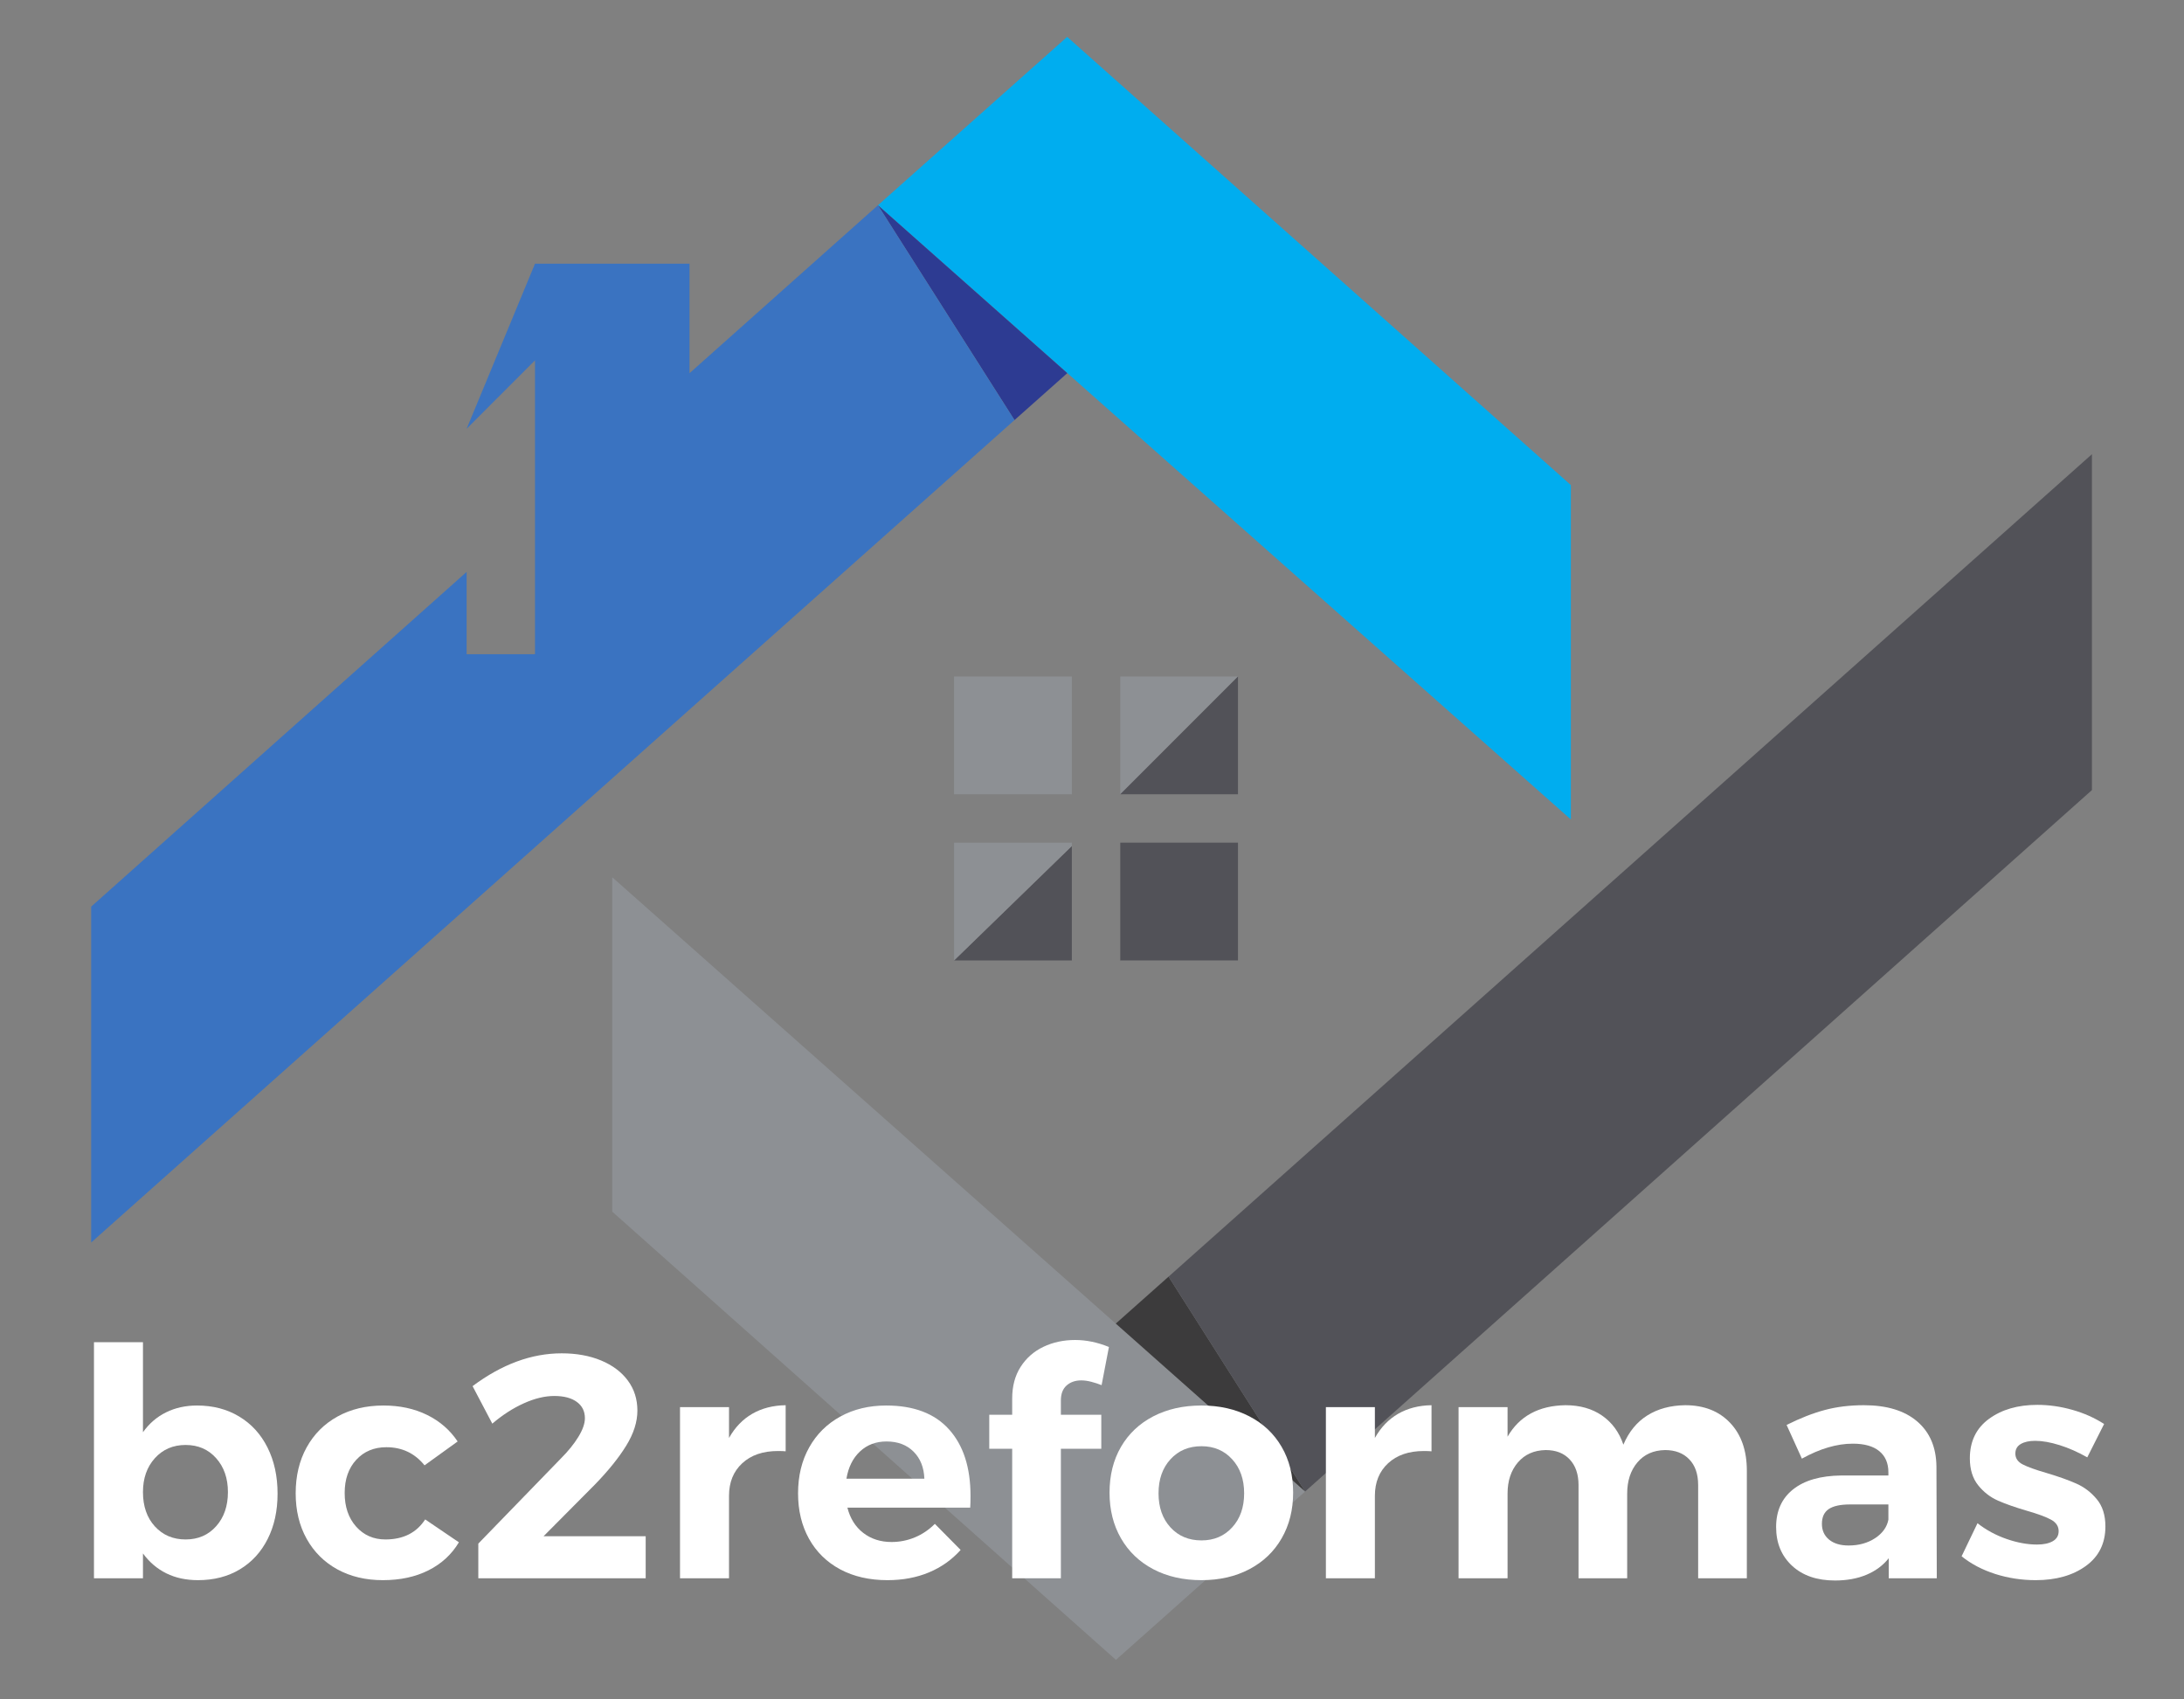
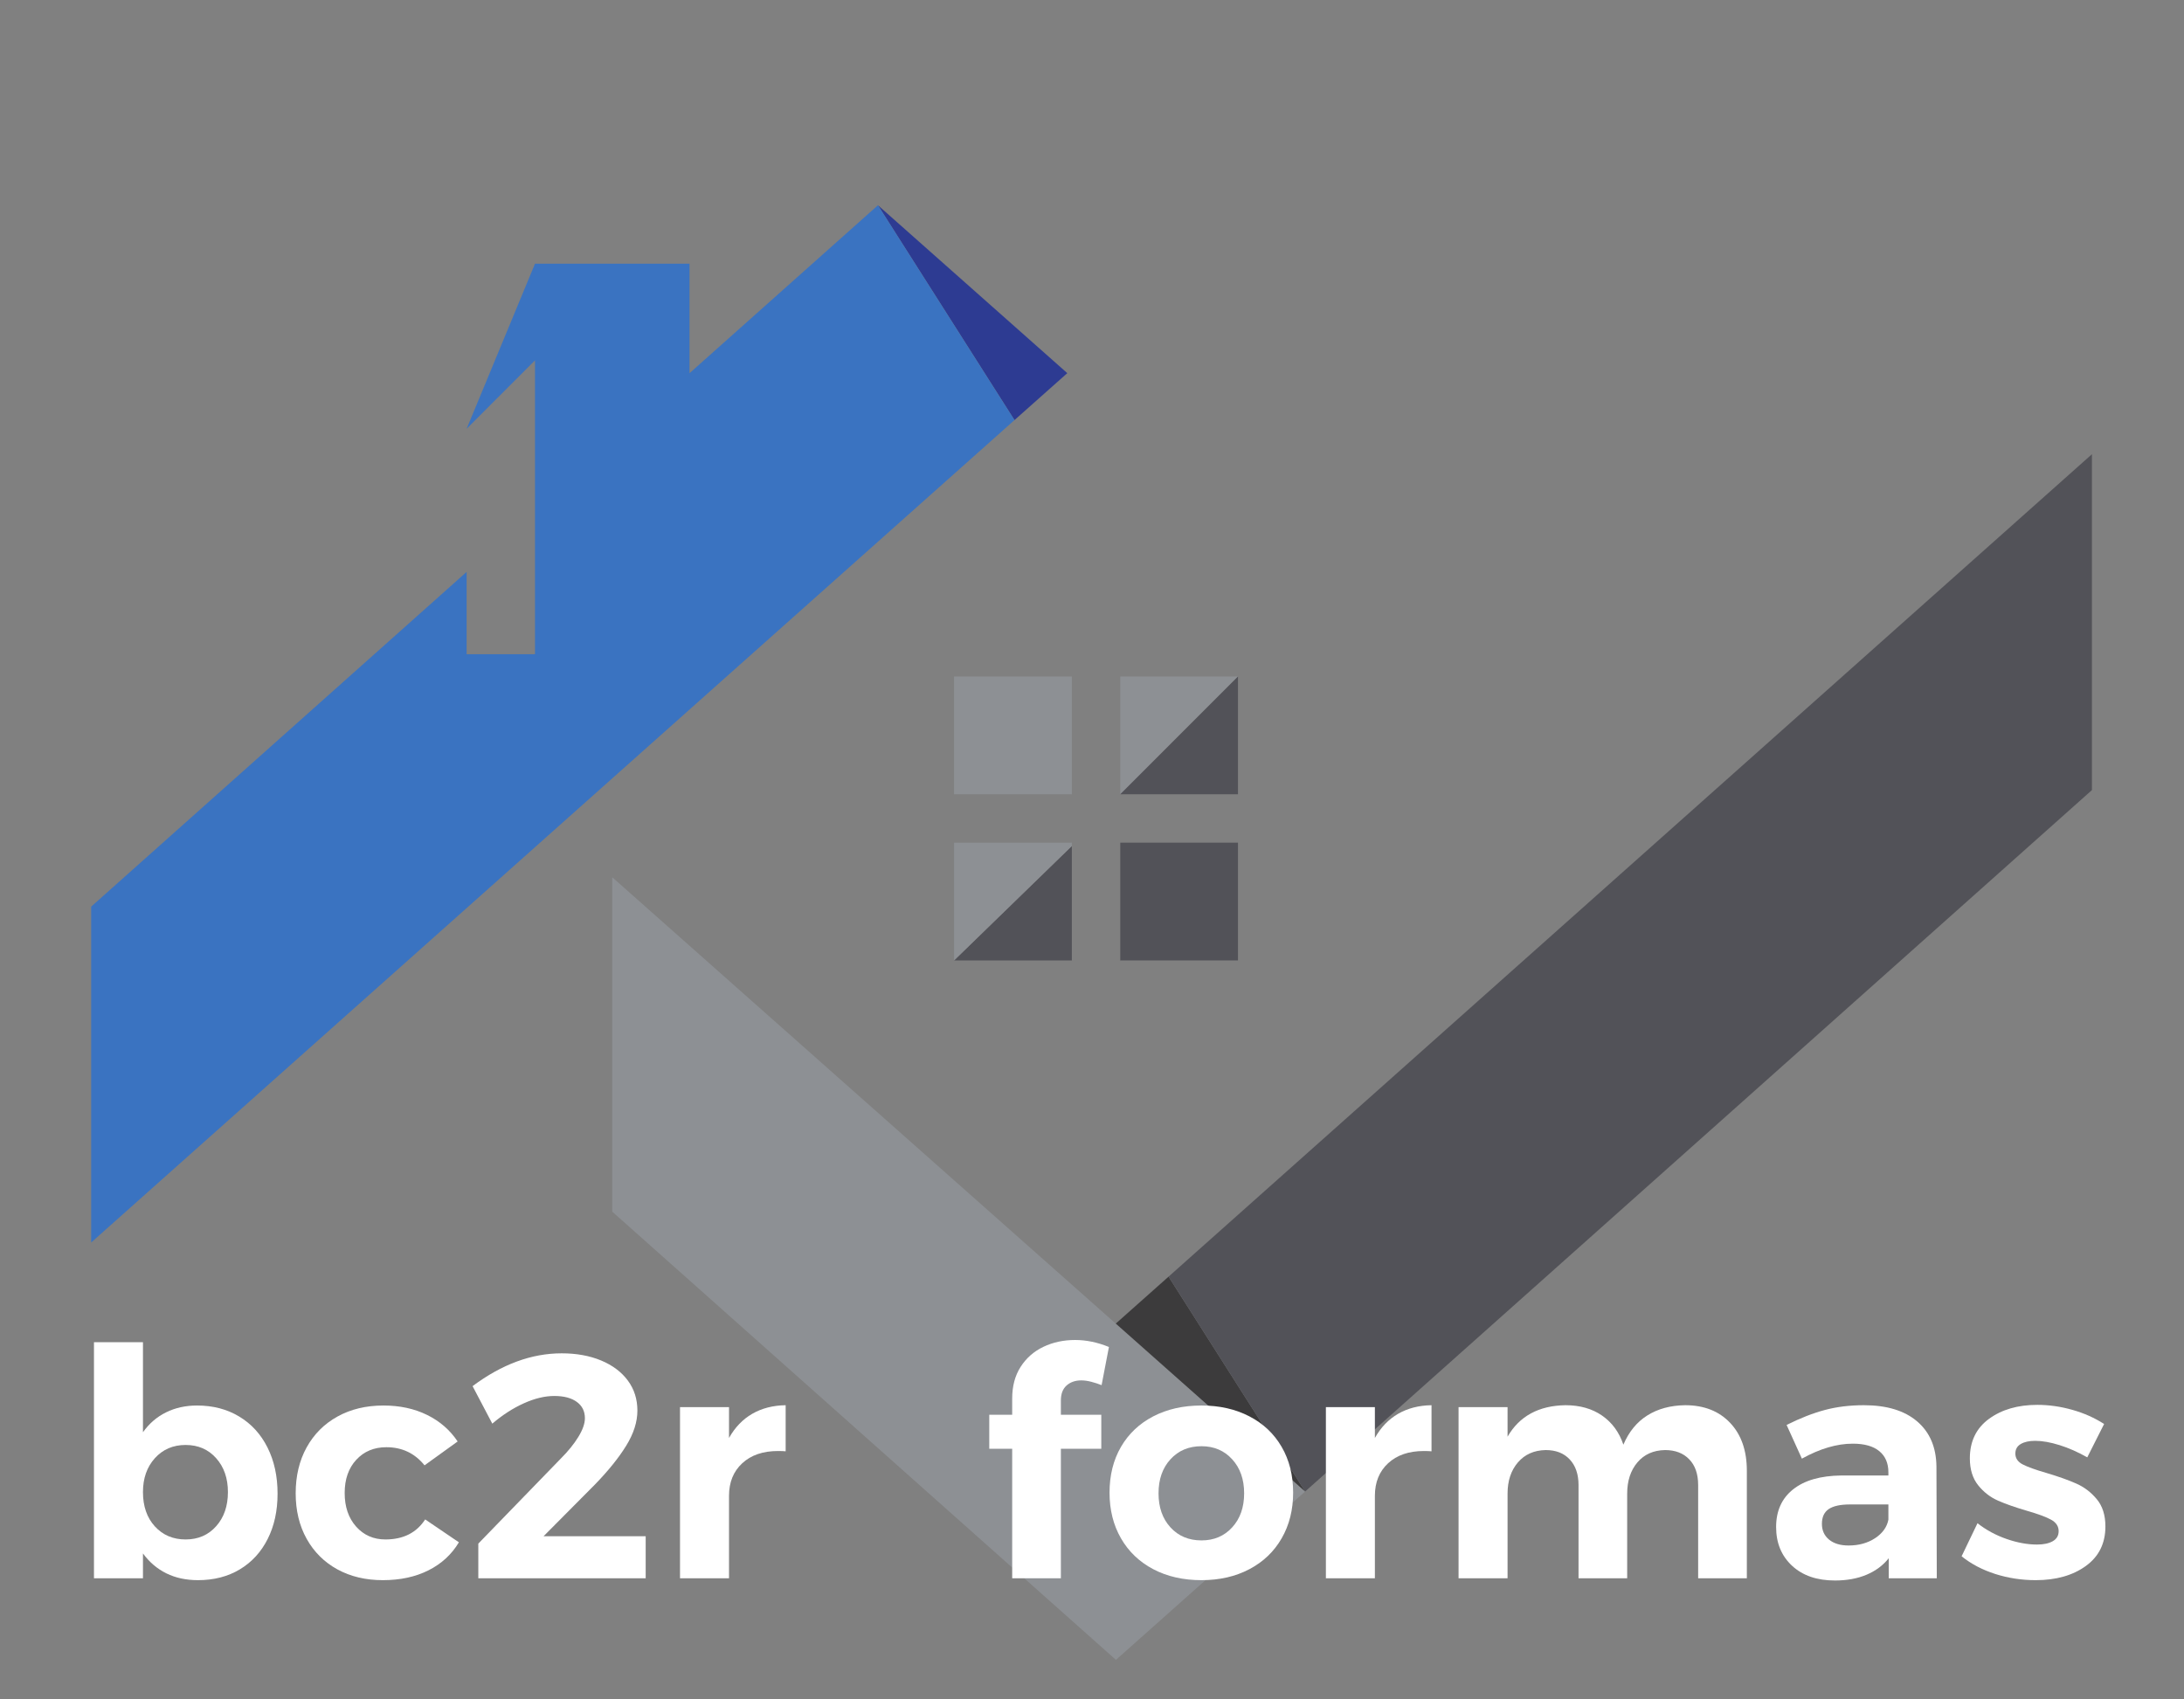
<svg xmlns="http://www.w3.org/2000/svg" width="1054" zoomAndPan="magnify" viewBox="0 0 790.5 615" height="820" preserveAspectRatio="xMidYMid meet" version="1.0">
  <rect x="0" y="0" width="790.5" height="615" fill="#808080" stroke="none" />
  <defs>
    <g />
    <clipPath id="5d422cab3c">
      <path d="M 221 317 L 473 317 L 473 600.84 L 221 600.84 Z M 221 317 " clip-rule="nonzero" />
    </clipPath>
    <clipPath id="c151a9cafd">
      <path d="M 422 164 L 757.07 164 L 757.07 540 L 422 540 Z M 422 164 " clip-rule="nonzero" />
    </clipPath>
  </defs>
-   <path fill="#00adef" d="M 568.574 175.586 L 386.262 13.344 L 317.777 74.293 L 568.574 296.637 L 568.574 175.586 " fill-opacity="1" fill-rule="nonzero" />
  <path fill="#2d3b92" d="M 386.309 135.074 L 317.766 74.293 L 367.195 152.062 Z M 386.309 135.074 " fill-opacity="1" fill-rule="nonzero" />
  <g clip-path="url(#5d422cab3c)">
    <path fill="#8d9094" d="M 221.602 438.598 L 403.91 600.84 L 472.398 539.902 L 221.602 317.547 L 221.602 438.598 " fill-opacity="1" fill-rule="nonzero" />
  </g>
  <path fill="#3c3b3c" d="M 403.867 479.109 L 472.398 539.902 L 422.965 462.121 Z M 403.867 479.109 " fill-opacity="1" fill-rule="nonzero" />
  <g clip-path="url(#c151a9cafd)">
    <path fill="#525258" d="M 757.176 164.414 L 422.965 462.121 L 472.398 539.902 L 757.176 285.996 L 757.176 164.414 " fill-opacity="1" fill-rule="nonzero" />
  </g>
  <path fill="#3a73c1" d="M 317.777 74.293 L 249.57 135.094 L 249.57 95.449 L 193.645 95.449 L 168.895 155.215 L 193.645 130.445 L 193.645 236.816 L 168.895 236.816 L 168.895 207.023 L 33 328.188 L 33 449.77 L 367.195 152.062 L 317.777 74.293 " fill-opacity="1" fill-rule="nonzero" />
  <path fill="#8d9094" d="M 387.953 244.887 L 345.328 244.887 L 345.328 287.516 L 387.953 287.516 L 387.953 244.887 " fill-opacity="1" fill-rule="nonzero" />
  <path fill="#525258" d="M 387.953 347.664 L 387.953 306.242 L 345.328 347.664 Z M 387.953 347.664 " fill-opacity="1" fill-rule="nonzero" />
  <path fill="#8d9094" d="M 345.328 305.035 L 345.328 347.664 L 387.953 306.242 L 387.953 305.035 L 345.328 305.035 " fill-opacity="1" fill-rule="nonzero" />
  <path fill="#8d9094" d="M 405.477 244.887 L 405.477 287.516 L 448.086 244.887 Z M 405.477 244.887 " fill-opacity="1" fill-rule="nonzero" />
  <path fill="#525258" d="M 405.477 287.516 L 448.086 287.516 L 448.086 244.887 Z M 405.477 287.516 " fill-opacity="1" fill-rule="nonzero" />
  <path fill="#525258" d="M 405.477 347.664 L 448.086 347.664 L 448.086 305.035 L 405.477 305.035 L 405.477 347.664 " fill-opacity="1" fill-rule="nonzero" />
  <g fill="#ffffff" fill-opacity="1">
    <g transform="translate(24.918, 571.303)">
      <g>
        <path d="M 46.406 -62.531 C 52.164 -62.531 57.25 -61.203 61.656 -58.547 C 66.07 -55.898 69.488 -52.16 71.906 -47.328 C 74.332 -42.492 75.547 -36.926 75.547 -30.625 C 75.547 -24.406 74.352 -18.938 71.969 -14.219 C 69.594 -9.5 66.234 -5.832 61.891 -3.219 C 57.555 -0.613 52.508 0.688 46.75 0.688 C 42.445 0.688 38.625 -0.133 35.281 -1.781 C 31.945 -3.438 29.129 -5.836 26.828 -8.984 L 26.828 0 L 9.094 0 L 9.094 -85.453 L 26.828 -85.453 L 26.828 -52.859 C 29.055 -56.004 31.836 -58.398 35.172 -60.047 C 38.516 -61.703 42.258 -62.531 46.406 -62.531 Z M 42.266 -14.047 C 46.797 -14.047 50.477 -15.641 53.312 -18.828 C 56.156 -22.016 57.578 -26.141 57.578 -31.203 C 57.578 -36.191 56.156 -40.281 53.312 -43.469 C 50.477 -46.656 46.797 -48.25 42.266 -48.25 C 37.734 -48.25 34.023 -46.656 31.141 -43.469 C 28.266 -40.281 26.828 -36.191 26.828 -31.203 C 26.828 -26.055 28.266 -21.91 31.141 -18.766 C 34.023 -15.617 37.734 -14.047 42.266 -14.047 Z M 42.266 -14.047 " />
      </g>
    </g>
  </g>
  <g fill="#ffffff" fill-opacity="1">
    <g transform="translate(103.802, 571.303)">
      <g>
        <path d="M 49.859 -40.875 C 46.328 -45.25 41.723 -47.438 36.047 -47.438 C 31.586 -47.438 27.957 -45.922 25.156 -42.891 C 22.352 -39.859 20.953 -35.848 20.953 -30.859 C 20.953 -25.867 22.332 -21.816 25.094 -18.703 C 27.863 -15.598 31.398 -14.047 35.703 -14.047 C 42.148 -14.047 46.945 -16.461 50.094 -21.297 L 62.297 -13.016 C 59.691 -8.641 56.023 -5.258 51.297 -2.875 C 46.578 -0.5 41.07 0.688 34.781 0.688 C 28.562 0.688 23.07 -0.613 18.312 -3.219 C 13.551 -5.832 9.844 -9.52 7.188 -14.281 C 4.539 -19.039 3.219 -24.531 3.219 -30.75 C 3.219 -37.039 4.539 -42.582 7.188 -47.375 C 9.844 -52.176 13.566 -55.898 18.359 -58.547 C 23.16 -61.203 28.707 -62.531 35 -62.531 C 40.914 -62.531 46.176 -61.395 50.781 -59.125 C 55.383 -56.863 59.07 -53.66 61.844 -49.516 Z M 49.859 -40.875 " />
      </g>
    </g>
  </g>
  <g fill="#ffffff" fill-opacity="1">
    <g transform="translate(168.752, 571.303)">
      <g>
        <path d="M 27.984 -15.203 L 64.953 -15.203 L 64.953 0 L 4.375 0 L 4.375 -12.547 L 34.203 -43.297 C 36.891 -45.984 39.02 -48.613 40.594 -51.188 C 42.164 -53.758 42.953 -56.004 42.953 -57.922 C 42.953 -60.453 41.973 -62.426 40.016 -63.844 C 38.055 -65.27 35.348 -65.984 31.891 -65.984 C 28.441 -65.984 24.758 -65.098 20.844 -63.328 C 16.926 -61.566 13.125 -59.113 9.438 -55.969 L 2.297 -69.547 C 12.891 -77.461 23.641 -81.422 34.547 -81.422 C 39.922 -81.422 44.68 -80.555 48.828 -78.828 C 52.973 -77.098 56.195 -74.676 58.5 -71.562 C 60.801 -68.457 61.953 -64.832 61.953 -60.688 C 61.953 -56.613 60.609 -52.391 57.922 -48.016 C 55.234 -43.641 51.43 -38.922 46.516 -33.859 Z M 27.984 -15.203 " />
      </g>
    </g>
  </g>
  <g fill="#ffffff" fill-opacity="1">
    <g transform="translate(237.617, 571.303)">
      <g>
        <path d="M 26.25 -50.781 C 28.406 -54.625 31.207 -57.539 34.656 -59.531 C 38.113 -61.531 42.145 -62.566 46.75 -62.641 L 46.75 -45.953 C 46.133 -46.023 45.211 -46.062 43.984 -46.062 C 38.535 -46.062 34.219 -44.582 31.031 -41.625 C 27.844 -38.676 26.25 -34.742 26.25 -29.828 L 26.25 0 L 8.516 0 L 8.516 -61.953 L 26.25 -61.953 Z M 26.25 -50.781 " />
      </g>
    </g>
  </g>
  <g fill="#ffffff" fill-opacity="1">
    <g transform="translate(285.638, 571.303)">
      <g>
-         <path d="M 35.125 -62.531 C 45.102 -62.531 52.68 -59.648 57.859 -53.891 C 63.047 -48.129 65.641 -40.109 65.641 -29.828 C 65.641 -27.984 65.602 -26.562 65.531 -25.562 L 21.078 -25.562 C 22.078 -21.645 23.992 -18.594 26.828 -16.406 C 29.672 -14.219 33.086 -13.125 37.078 -13.125 C 39.992 -13.125 42.797 -13.68 45.484 -14.797 C 48.172 -15.91 50.586 -17.539 52.734 -19.688 L 62.062 -10.25 C 58.914 -6.719 55.098 -4.008 50.609 -2.125 C 46.117 -0.25 41.109 0.688 35.578 0.688 C 29.055 0.688 23.359 -0.613 18.484 -3.219 C 13.609 -5.832 9.844 -9.52 7.188 -14.281 C 4.539 -19.039 3.219 -24.531 3.219 -30.75 C 3.219 -37.039 4.562 -42.582 7.25 -47.375 C 9.938 -52.176 13.695 -55.898 18.531 -58.547 C 23.375 -61.203 28.906 -62.531 35.125 -62.531 Z M 48.938 -36.047 C 48.789 -40.109 47.488 -43.367 45.031 -45.828 C 42.57 -48.285 39.305 -49.516 35.234 -49.516 C 31.398 -49.516 28.195 -48.305 25.625 -45.891 C 23.051 -43.473 21.422 -40.191 20.734 -36.047 Z M 48.938 -36.047 " />
-       </g>
+         </g>
    </g>
  </g>
  <g fill="#ffffff" fill-opacity="1">
    <g transform="translate(354.503, 571.303)">
      <g>
        <path d="M 36.844 -71.625 C 34.695 -71.625 32.93 -71.008 31.547 -69.781 C 30.172 -68.551 29.484 -66.75 29.484 -64.375 L 29.484 -59.188 L 44.109 -59.188 L 44.109 -46.875 L 29.484 -46.875 L 29.484 0 L 11.859 0 L 11.859 -46.875 L 3.562 -46.875 L 3.562 -59.188 L 11.859 -59.188 L 11.859 -65.062 C 11.859 -69.52 12.875 -73.336 14.906 -76.516 C 16.945 -79.703 19.691 -82.117 23.141 -83.766 C 26.598 -85.422 30.438 -86.25 34.656 -86.25 C 38.656 -86.25 42.727 -85.406 46.875 -83.719 L 44.219 -69.906 C 43.07 -70.363 41.844 -70.766 40.531 -71.109 C 39.227 -71.453 38 -71.625 36.844 -71.625 Z M 36.844 -71.625 " />
      </g>
    </g>
  </g>
  <g fill="#ffffff" fill-opacity="1">
    <g transform="translate(398.379, 571.303)">
      <g>
        <path d="M 36.5 -62.531 C 43.031 -62.531 48.805 -61.223 53.828 -58.609 C 58.859 -56.004 62.754 -52.32 65.516 -47.562 C 68.285 -42.801 69.672 -37.273 69.672 -30.984 C 69.672 -24.766 68.285 -19.254 65.516 -14.453 C 62.754 -9.648 58.859 -5.926 53.828 -3.281 C 48.805 -0.633 43.031 0.688 36.5 0.688 C 29.895 0.688 24.078 -0.633 19.047 -3.281 C 14.023 -5.926 10.129 -9.648 7.359 -14.453 C 4.598 -19.254 3.219 -24.766 3.219 -30.984 C 3.219 -37.273 4.598 -42.801 7.359 -47.562 C 10.129 -52.32 14.023 -56.004 19.047 -58.609 C 24.078 -61.223 29.895 -62.531 36.5 -62.531 Z M 36.5 -47.797 C 31.895 -47.797 28.148 -46.219 25.266 -43.062 C 22.391 -39.914 20.953 -35.812 20.953 -30.75 C 20.953 -25.676 22.391 -21.566 25.266 -18.422 C 28.148 -15.273 31.895 -13.703 36.5 -13.703 C 41.031 -13.703 44.734 -15.273 47.609 -18.422 C 50.492 -21.566 51.938 -25.676 51.938 -30.75 C 51.938 -35.812 50.492 -39.914 47.609 -43.062 C 44.734 -46.219 41.031 -47.797 36.5 -47.797 Z M 36.5 -47.797 " />
      </g>
    </g>
  </g>
  <g fill="#ffffff" fill-opacity="1">
    <g transform="translate(471.39, 571.303)">
      <g>
        <path d="M 26.25 -50.781 C 28.406 -54.625 31.207 -57.539 34.656 -59.531 C 38.113 -61.531 42.145 -62.566 46.75 -62.641 L 46.75 -45.953 C 46.133 -46.023 45.211 -46.062 43.984 -46.062 C 38.535 -46.062 34.219 -44.582 31.031 -41.625 C 27.844 -38.676 26.25 -34.742 26.25 -29.828 L 26.25 0 L 8.516 0 L 8.516 -61.953 L 26.25 -61.953 Z M 26.25 -50.781 " />
      </g>
    </g>
  </g>
  <g fill="#ffffff" fill-opacity="1">
    <g transform="translate(519.411, 571.303)">
      <g>
        <path d="M 90.516 -62.641 C 97.348 -62.641 102.781 -60.508 106.812 -56.25 C 110.844 -51.988 112.859 -46.211 112.859 -38.922 L 112.859 0 L 95.234 0 L 95.234 -33.734 C 95.234 -37.734 94.156 -40.844 92 -43.062 C 89.852 -45.289 86.941 -46.406 83.266 -46.406 C 79.035 -46.332 75.691 -44.836 73.234 -41.922 C 70.773 -39.004 69.547 -35.238 69.547 -30.625 L 69.547 0 L 51.938 0 L 51.938 -33.734 C 51.938 -37.648 50.879 -40.738 48.766 -43 C 46.66 -45.27 43.766 -46.406 40.078 -46.406 C 35.848 -46.332 32.484 -44.836 29.984 -41.922 C 27.492 -39.004 26.25 -35.238 26.25 -30.625 L 26.25 0 L 8.516 0 L 8.516 -61.953 L 26.25 -61.953 L 26.25 -51.25 C 30.551 -58.695 37.539 -62.492 47.219 -62.641 C 52.438 -62.641 56.848 -61.391 60.453 -58.891 C 64.066 -56.398 66.641 -52.891 68.172 -48.359 C 70.172 -53.047 73.066 -56.578 76.859 -58.953 C 80.66 -61.336 85.211 -62.566 90.516 -62.641 Z M 90.516 -62.641 " />
      </g>
    </g>
  </g>
  <g fill="#ffffff" fill-opacity="1">
    <g transform="translate(639.177, 571.303)">
      <g>
        <path d="M 61.844 0 L 44.453 0 L 44.453 -7.25 C 42.379 -4.645 39.691 -2.648 36.391 -1.266 C 33.086 0.117 29.285 0.812 24.984 0.812 C 18.461 0.812 13.281 -0.973 9.438 -4.547 C 5.602 -8.117 3.688 -12.785 3.688 -18.547 C 3.688 -24.379 5.738 -28.926 9.844 -32.188 C 13.945 -35.445 19.766 -37.117 27.297 -37.203 L 44.328 -37.203 L 44.328 -38.344 C 44.328 -41.645 43.234 -44.195 41.047 -46 C 38.859 -47.812 35.656 -48.719 31.438 -48.719 C 25.676 -48.719 19.535 -46.91 13.016 -43.297 L 7.484 -55.5 C 12.398 -57.957 17.004 -59.758 21.297 -60.906 C 25.598 -62.062 30.32 -62.641 35.469 -62.641 C 43.758 -62.641 50.188 -60.68 54.75 -56.766 C 59.32 -52.859 61.645 -47.41 61.719 -40.422 Z M 29.938 -11.859 C 33.625 -11.859 36.812 -12.738 39.5 -14.5 C 42.188 -16.27 43.797 -18.5 44.328 -21.188 L 44.328 -26.719 L 30.406 -26.719 C 26.945 -26.719 24.391 -26.16 22.734 -25.047 C 21.086 -23.93 20.266 -22.145 20.266 -19.688 C 20.266 -17.312 21.129 -15.41 22.859 -13.984 C 24.586 -12.566 26.945 -11.859 29.938 -11.859 Z M 29.938 -11.859 " />
      </g>
    </g>
  </g>
  <g fill="#ffffff" fill-opacity="1">
    <g transform="translate(707.927, 571.303)">
      <g>
        <path d="M 47.562 -43.766 C 44.188 -45.68 40.848 -47.156 37.547 -48.188 C 34.242 -49.227 31.285 -49.75 28.672 -49.75 C 26.523 -49.75 24.797 -49.363 23.484 -48.594 C 22.18 -47.82 21.531 -46.672 21.531 -45.141 C 21.531 -43.453 22.41 -42.145 24.172 -41.219 C 25.941 -40.301 28.82 -39.266 32.812 -38.109 C 37.195 -36.805 40.805 -35.52 43.641 -34.25 C 46.484 -32.988 48.941 -31.109 51.016 -28.609 C 53.086 -26.117 54.125 -22.836 54.125 -18.766 C 54.125 -12.629 51.758 -7.852 47.031 -4.438 C 42.312 -1.02 36.27 0.688 28.906 0.688 C 23.832 0.688 18.953 -0.055 14.266 -1.547 C 9.586 -3.047 5.523 -5.18 2.078 -7.953 L 7.828 -19.922 C 10.973 -17.461 14.484 -15.562 18.359 -14.219 C 22.242 -12.875 25.91 -12.203 29.359 -12.203 C 31.742 -12.203 33.645 -12.602 35.062 -13.406 C 36.488 -14.219 37.203 -15.43 37.203 -17.047 C 37.203 -18.805 36.297 -20.188 34.484 -21.188 C 32.68 -22.188 29.785 -23.258 25.797 -24.406 C 21.578 -25.633 18.066 -26.863 15.266 -28.094 C 12.461 -29.32 10.062 -31.18 8.062 -33.672 C 6.062 -36.172 5.062 -39.414 5.062 -43.406 C 5.062 -49.551 7.363 -54.312 11.969 -57.688 C 16.582 -61.07 22.422 -62.766 29.484 -62.766 C 33.703 -62.766 37.922 -62.164 42.141 -60.969 C 46.367 -59.781 50.207 -58.07 53.656 -55.844 Z M 47.562 -43.766 " />
      </g>
    </g>
  </g>
</svg>